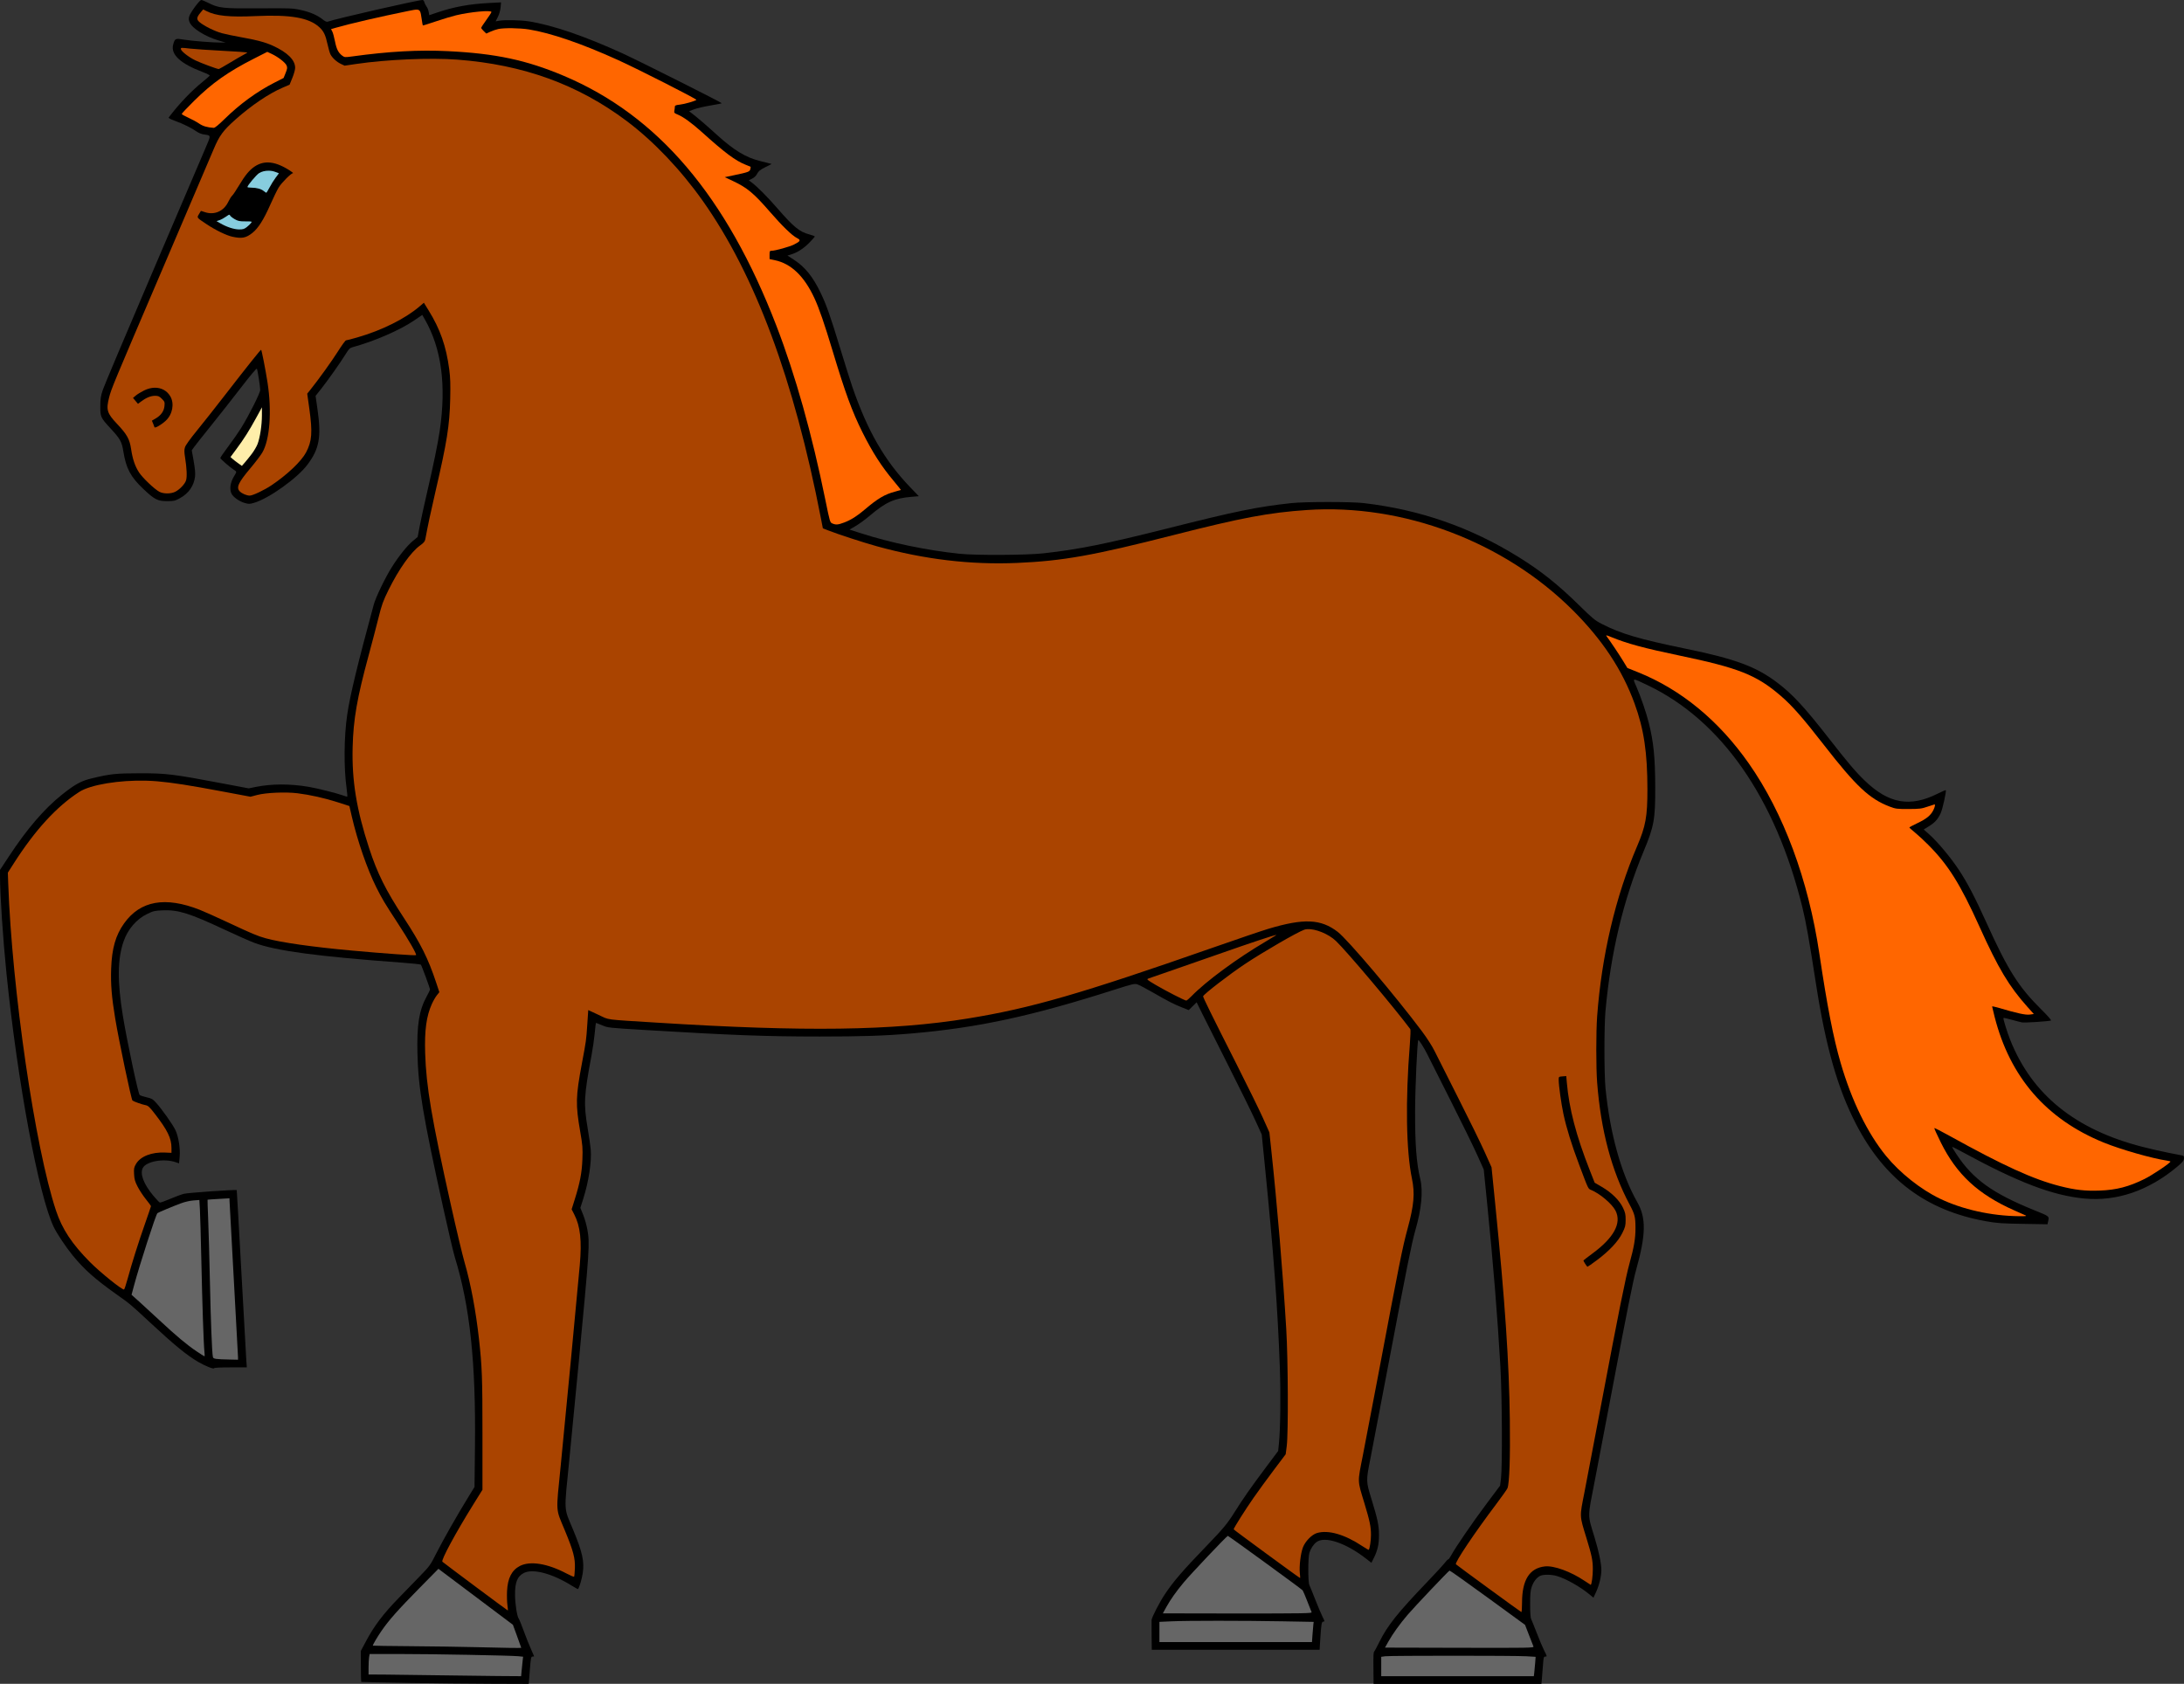
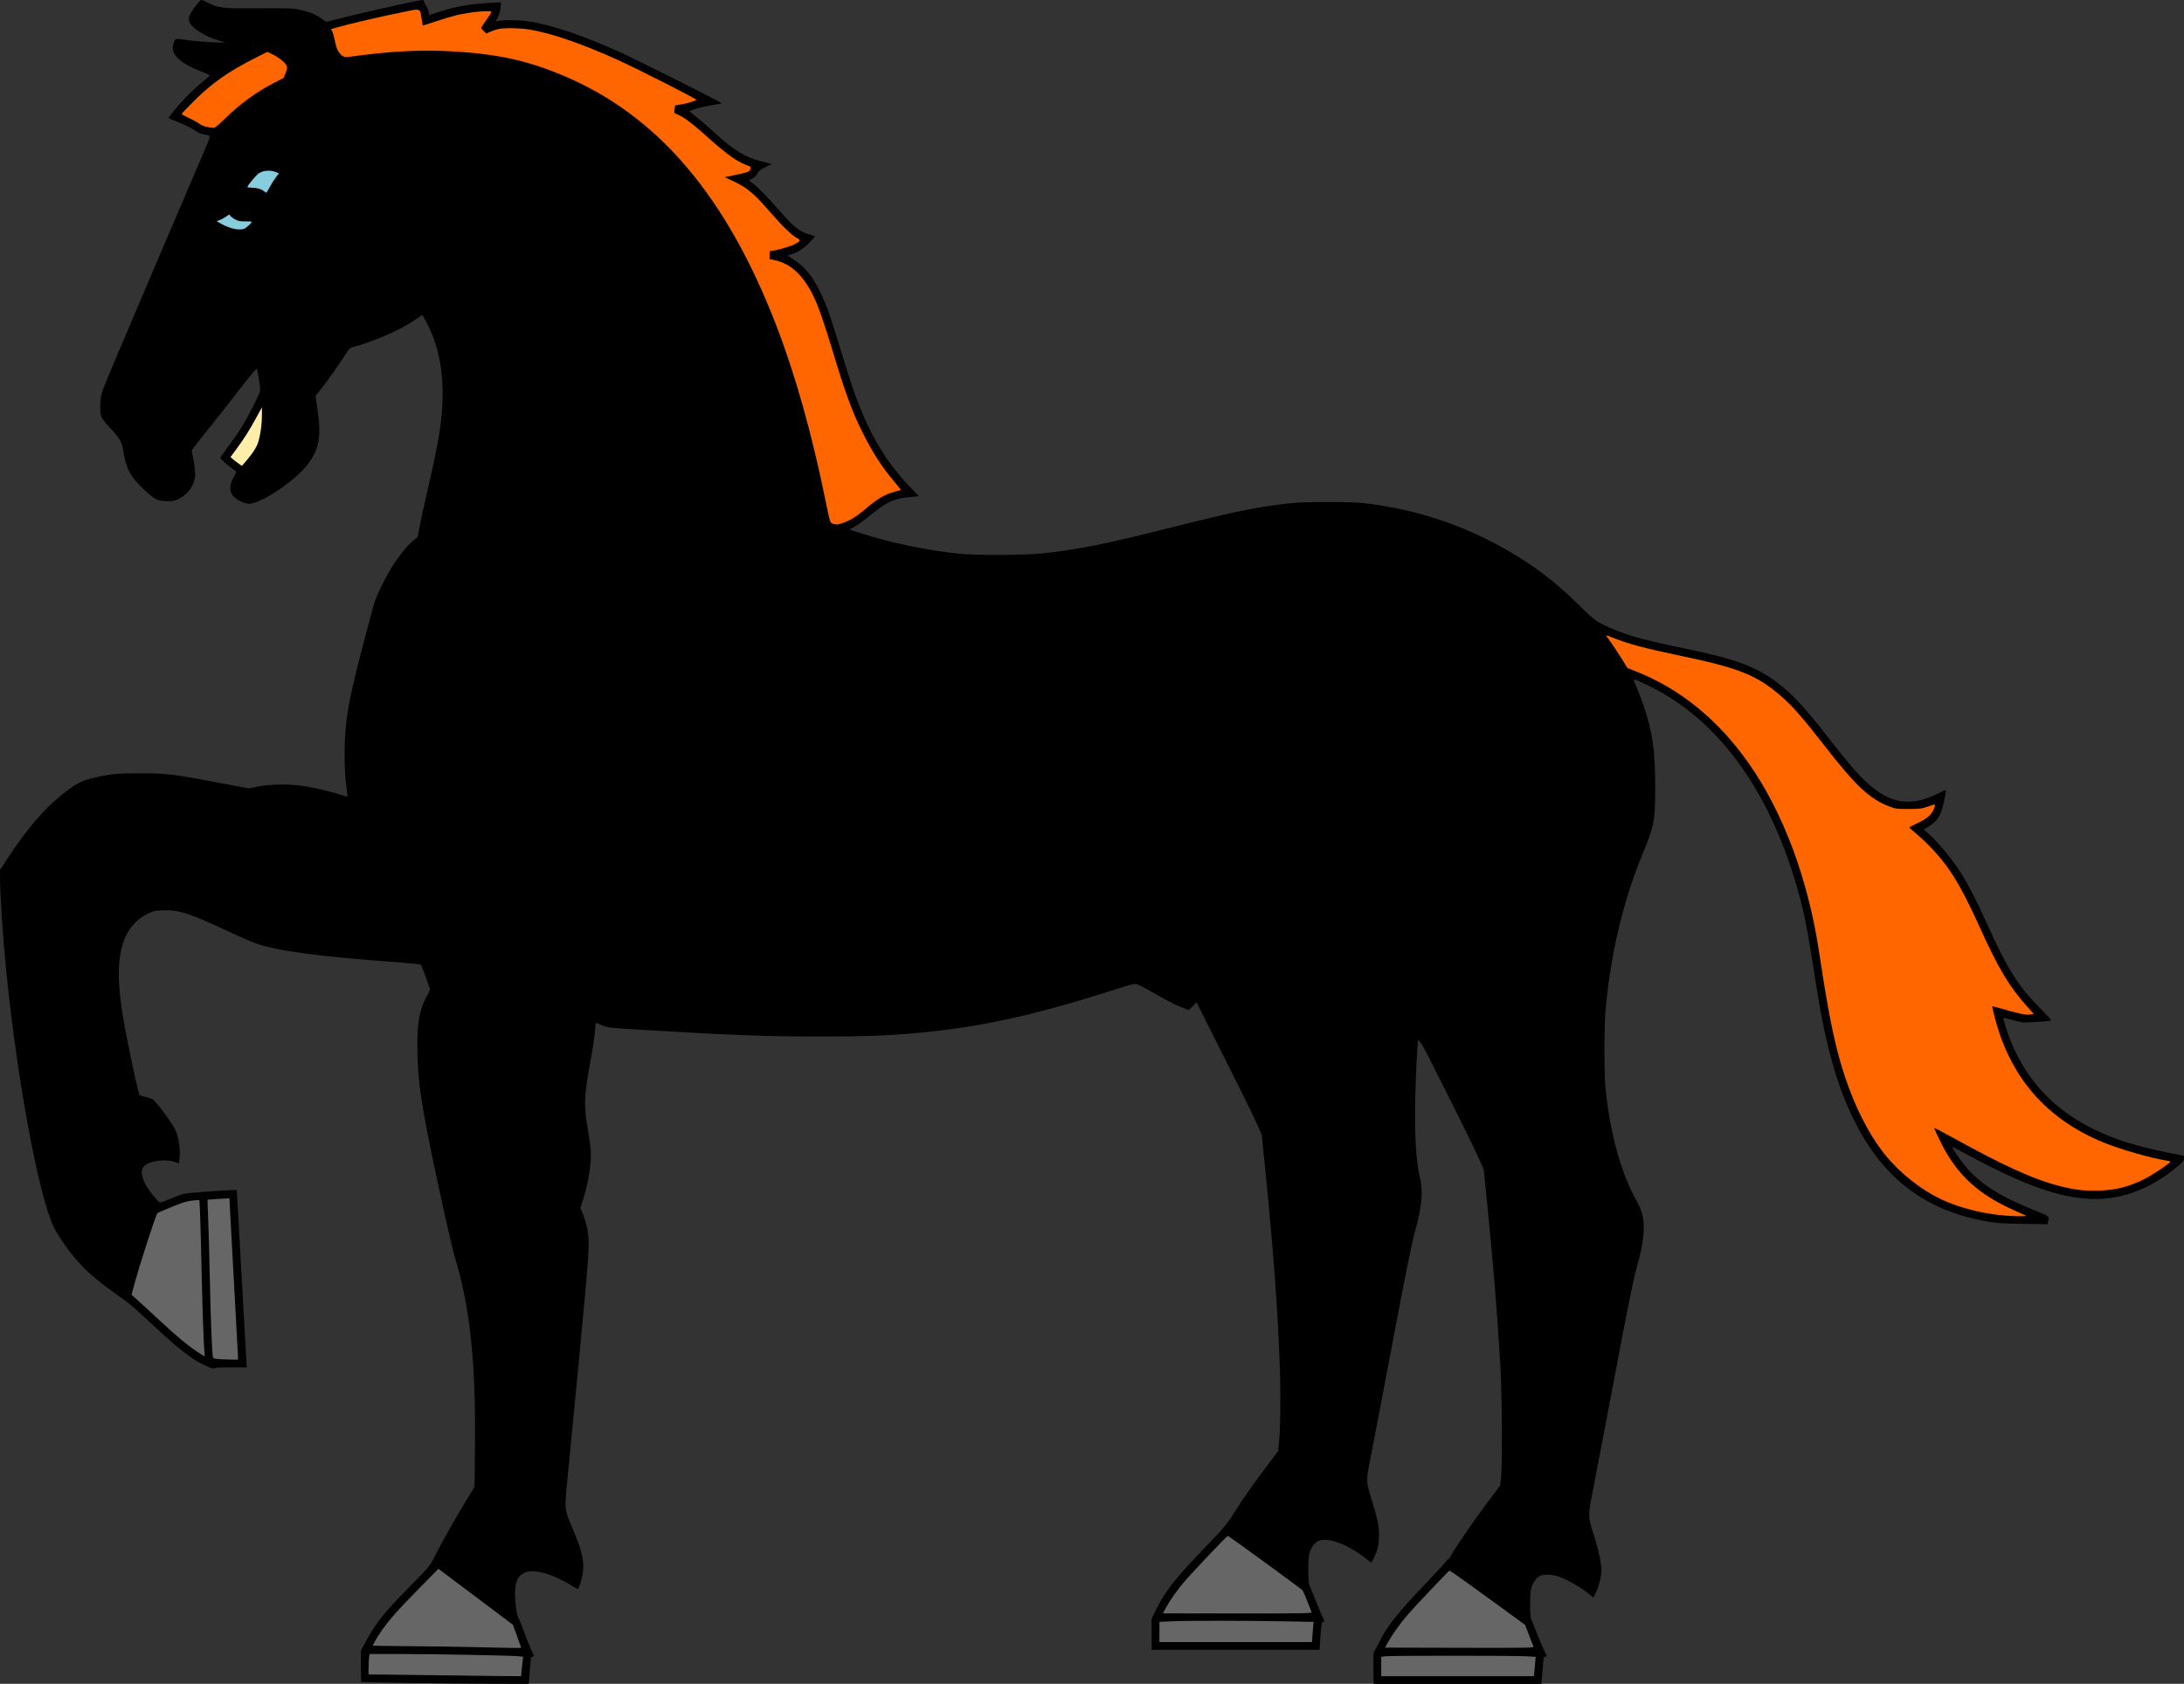
<svg xmlns="http://www.w3.org/2000/svg" version="1.1" viewBox="0 0 3413.2 2632">
  <rect x="0" y="0" width="3413.2" height="2632" fill="#333333" stroke="none" />
  <g stroke-width="1.333">
    <path transform="translate(-183.71 49.161)" d="m821.16 2581.3c-39.903-0.613-72.734-1.298-72.958-1.522-0.224-0.224-0.459-11.176-0.522-24.338l-0.115-23.931 8.097-15.197c12.907-24.227 26.771-42.549 51.383-67.909 8.067-8.312 22.341-23.013 31.721-32.67 16.677-17.169 17.275-17.993 27.006-37.219 10.58-20.903 32.071-58.736 49.156-86.535l10.364-16.862 0.71-63.804c1.459-131.15-7.891-218.81-31.513-295.46-2.201-7.144-10.374-41.944-18.16-77.333-31.685-144-38.92-187.28-40.219-240.58-1.098-45.079 2.552-67.817 14.346-89.37 2.89-5.282 5.255-10.258 5.255-11.056 0-2.116-13.063-37.604-14.293-38.828-0.572-0.57-13.941-1.983-29.707-3.14-132.18-9.699-196.8-18.38-230.57-30.972-6.912-2.578-27.612-11.745-46-20.371-55.046-25.824-72.744-31.386-96.779-30.42-12.876 0.518-14.859 0.97-24.43 5.574-16.75 8.056-30.268 23.656-36.934 42.621-9.743 27.721-10.11 63-1.216 117.06 6.547 39.795 23.918 121.62 26.197 123.4 1.121 0.876 6.018 2.49 10.884 3.587 7.754 1.748 9.565 2.782 14.669 8.376 8.872 9.723 26.277 34.324 30.315 42.85 4.89 10.323 7.821 28.928 6.603 41.917l-0.951 10.152-4.925-1.738c-18.29-6.453-46.253-1.612-51.717 8.954-4.7 9.089 1.303 25.01 16.206 42.976 4.866 5.867 9.591 10.839 10.499 11.05 0.908 0.211 8.011-2.333 15.783-5.654 7.773-3.32 17.568-6.932 21.767-8.025 6.497-1.692 81.676-6.926 82.572-5.749 0.158 0.208 3.409 57.678 7.225 127.71 3.816 70.033 7.295 132.28 7.731 138.33l0.794 11h-25.419c-16.219 0-25.584 0.496-25.876 1.37-0.58 1.74-14.081-3.685-24.786-9.959-18.013-10.557-36.838-25.997-75.646-62.042-30.821-28.626-29.934-27.886-52.667-44.025-32.85-23.323-50.009-38.608-67.733-60.333-10.946-13.418-24.663-33.998-29.715-44.583-23.519-49.28-56.588-226.92-73.797-396.43-5.432-53.502-10.044-122.37-10.076-150.45l-0.013-11.12 14.119-21.461c27.89-42.395 54.618-73.573 81.844-95.473 20.493-16.484 30.524-22.067 46.704-25.994 29.325-7.118 38.35-8.092 75.333-8.126 42.322-0.039 51.634 1.106 131.33 16.153l39.333 7.426 10.911-2.206c25.129-5.08 53.853-5.124 83.089-0.127 13.259 2.266 43.174 9.753 53.168 13.306 3.209 1.141 6.248 2.074 6.753 2.074 0.505 0 0.099-5.85-0.904-13-4.506-32.139-4.117-80.588 0.923-115 4.433-30.265 15.765-77.305 41.437-172 3.199-11.802 17.97-42.451 28.497-59.133 10.734-17.01 23.86-33.343 32.614-40.581l7.601-6.286 3.129-16.667c1.721-9.167 6.963-33.167 11.649-53.333 9.871-42.478 16.767-76.104 19.699-96.05 10.458-71.158 2.795-128.46-23.274-174.02l-4.021-7.029-12.692 8.666c-22.088 15.082-62.197 32.523-95.911 41.706-4.638 1.263-6.105 2.71-11.247 11.091-7.703 12.555-28.218 41.607-38.659 54.746l-8.23 10.357 2.908 20.268c6.316 44.014 3.068 62.246-15.521 87.141-15.847 21.222-60.369 53.058-83.585 59.767-6.973 2.015-8.3 2.031-14.667 0.178-8.298-2.416-17.639-8.94-20.374-14.23-3.735-7.222-2.099-18.053 4.264-28.228 3.96-6.332 3.928-6.635-0.991-9.541-4.373-2.583-20.3-16.357-20.96-18.126-0.217-0.581 5.294-8.62 12.246-17.864 6.952-9.244 16.095-22.362 20.318-29.152 12.148-19.529 29.83-54.766 29.83-59.446 0-5.308-4.023-31.055-5.189-33.208-0.545-1.007-9.904 10.079-24.183 28.644-12.812 16.657-34.094 43.703-47.294 60.102-13.2 16.399-25.419 31.841-27.153 34.316l-3.153 4.5 2.989 16.834c2.053 11.561 2.722 19.108 2.136 24.093-1.71 14.551-10.084 26.525-23.716 33.912-7.721 4.184-9.393 4.571-19.768 4.573-14.994 4e-3 -19.983-2.556-37.581-19.28-19.752-18.771-26.669-31.845-30.994-58.586-2.443-15.104-4.839-19.398-19.959-35.765-15.659-16.951-16.154-18.032-16.032-35.034 0.086-11.969 0.694-15.741 4.194-26 2.251-6.6 37.182-89.4 77.623-184s77.364-181 82.049-192c9.473-22.241 9.612-20.809-2.19-22.547-3.578-0.527-8.488-2.558-11.553-4.777-7.127-5.163-21.243-12.096-33.902-16.652-7.004-2.521-9.982-4.202-9.22-5.207 16.349-21.561 35.447-41.567 53.604-56.152 5.479-4.401 10.149-8.552 10.379-9.225s-4.57-3.102-10.667-5.399c-35.457-13.357-50.869-27.79-46.364-43.417 2.679-9.29 3.409-9.61 16.78-7.337 11.87 2.018 46.021 4.715 58.499 4.621l6.667-0.05-11.033-3.262c-21.085-6.234-41.272-18.879-45.219-28.325-1.572-3.763-1.7-5.841-0.589-9.55 1.828-6.102 16.092-25.385 18.784-25.393 1.131-3e-3 6.257 2.109 11.39 4.694 16.072 8.093 22.254 8.74 79.698 8.336 48.93-0.343 51.521-0.235 64.783 2.698 14.601 3.229 25.447 7.955 34.097 14.857 3.164 2.524 6.073 3.861 7.333 3.367 10.417-4.077 141.14-33.947 148.56-33.947 1.048 0 2.307 1.603 2.799 3.561 0.492 1.959 2.007 4.976 3.367 6.706 1.36 1.73 2.867 5.474 3.348 8.321l0.875 5.177 11.569-3.928c27.23-9.244 50.572-13.537 82.769-15.222l17.866-0.935-0.717 7.91c-0.424 4.671-2.157 10.751-4.233 14.848l-3.516 6.938 5.7-1.021c8.317-1.49 33.399-0.989 45.561 0.91 37.353 5.832 87.996 23.125 147.47 50.358 25.72 11.777 154.61 76.548 154.64 77.711 0.01 0.367-7.931 1.971-17.644 3.565-9.713 1.594-21.202 4.262-25.53 5.929l-7.87 3.032 4.479 3.404c8.149 6.193 23.3 19.208 39.388 33.834 25.966 23.607 44.747 35.023 66.54 40.446 4.4 1.095 10.4 2.611 13.333 3.368l5.333 1.377-10 5.037c-7.998 4.029-10.534 6.069-12.667 10.189-1.722 3.326-4.526 6.059-7.915 7.713l-5.248 2.562 4.581 3.424c8.734 6.527 24.328 22.208 39.897 40.12 25.753 29.628 34.766 37.013 50.071 41.027 4.737 1.242 8.613 2.723 8.613 3.291 0 0.568-4.05 5.147-9 10.176-8.789 8.93-18.48 15.051-28.658 18.101l-4.991 1.496 10.143 6.62c17.39 11.35 29.57 26.483 41.819 51.954 8.969 18.651 15.09 36.048 30.493 86.667 7.364 24.2 15.848 51.125 18.854 59.834 24.045 69.667 50.524 115.53 90.992 157.62l12.986 13.503-10.986 0.898c-27.196 2.223-40.548 8.23-65.652 29.54-6.6 5.602-16.414 12.789-21.81 15.97l-9.81 5.783 17.143 5.514c47.65 15.325 103.07 26.855 155.14 32.275 25.378 2.642 104.53 2.219 130.67-0.698 55.24-6.163 97.905-14.728 193.91-38.928 107.66-27.136 139.64-33.676 193.42-39.557 21.107-2.308 93.69-2.326 113.33-0.028 88.082 10.303 167.15 37.863 242 84.347 34.996 21.734 61.517 42.864 94.667 75.424 20.931 20.558 24.568 23.552 35.323 29.072 30.103 15.451 57.814 23.634 131.34 38.787 77.455 15.962 109.53 27.84 142.73 52.857 23.949 18.046 43.006 38.679 82.318 89.125 28.587 36.684 40.617 50.801 55.122 64.691 37.26 35.678 70.419 41.438 113.64 19.738 6.493-3.26 12.08-5.654 12.415-5.319 1.282 1.282-4.945 29.444-7.961 36.004-4.332 9.424-9.042 14.639-18.482 20.466l-8.015 4.947 8.841 7.903c13.266 11.858 32.976 35.438 45.894 54.906 13.312 20.06 25.313 43.033 43.532 83.332 33.114 73.243 49.902 99.848 84.942 134.62 11.058 10.973 16.756 17.518 15.568 17.886-4.448 1.376-41.19 3.719-45.326 2.89-2.501-0.501-9.867-2.401-16.368-4.221-6.502-1.821-12.103-3.028-12.447-2.684-0.841 0.841 5.586 21.717 10.516 34.158 33.922 85.606 101.75 140.45 206.98 167.35 12.526 3.203 30.874 7.383 40.774 9.288 9.9 1.906 19.386 3.765 21.081 4.133 2.553 0.553 3.01 1.394 2.667 4.908-0.335 3.423-2.343 5.858-10.414 12.628-44.712 37.504-94.653 54.597-145.33 49.742-49.794-4.769-103.33-25.239-191.33-73.16-8.067-4.392-14.879-7.774-15.139-7.515-0.26 0.259 2.818 5.459 6.838 11.555 25.684 38.942 56.109 60.87 120.97 87.185 25.383 10.298 24.059 9.147 21.896 19.046l-0.687 3.147-38.271-0.627c-33.464-0.549-40.7-1.059-57.604-4.065-93.517-16.629-158.7-65.393-203.49-152.22-28.682-55.611-47.316-120.99-62.53-219.38-10.486-67.819-15.553-96.307-21.224-119.33-42.076-170.84-126.83-292.35-242.15-347.14-24.695-11.734-23.455-11.928-17.12 2.679 6.978 16.088 15.139 39.857 19.149 55.769 7.618 30.232 10.04 54.25 10.19 101.05 0.162 50.323-1.811 61.218-18.192 100.48-31.62 75.789-51.284 158.06-59.551 249.17-2.166 23.872-2.162 98.532 0.013 120.67 6.938 70.807 24.519 133.95 49.638 178.28 14.197 25.054 13.704 50.696-2.06 107.06-4.498 16.081-14.24 64.807-35.991 180-9.97 52.8-22.676 119.4-28.236 148-11.641 59.882-11.604 52.208-0.43 89.05 6.862 22.624 10.668 41.052 10.629 51.458-0.035 9.385-3.427 23.419-8.12 33.601l-4.224 9.165-6.15-5.084c-14.509-11.994-36.664-24.531-50.735-28.709-9.016-2.677-21.676-2.77-26.655-0.196-5.491 2.84-10.174 8.979-12.972 17.006-1.964 5.635-2.454 11.061-2.454 27.174 0 13.174 0.561 21.239 1.623 23.333 0.892 1.76 4.871 11.626 8.841 21.924 3.97 10.298 9.09 22.43 11.377 26.962 4.889 9.685 4.883 9.648 1.664 9.648-2.194 0-2.6 1.485-3.373 12.333-0.483 6.783-1.238 16.383-1.678 21.333l-0.8 9h-262.32l-0.207-21.667c-0.228-23.759-0.037-27.962 1.308-28.983 0.495-0.376 4.079-7.102 7.965-14.947 12.611-25.463 28.772-45.748 74.144-93.069 13.008-13.567 25.558-27.198 27.888-30.292s4.838-5.644 5.572-5.667c0.735-0.023 2.835-2.884 4.667-6.358 6.136-11.637 33.04-50.925 54.816-80.05l21.569-28.848 1.402-11.393c2.283-18.559 1.694-129.38-0.929-174.73-4.645-80.312-11.08-159.53-20.804-256.12l-5.223-51.884-10.321-23c-5.677-12.65-24.404-50.9-41.617-85s-33.656-66.772-36.54-72.604c-4.798-9.702-12.977-22.551-13.818-21.709-1.597 1.597-4.895 74.93-4.991 110.98-0.138 51.775 2.117 81.52 8.037 106 4.625 19.128 1.986 47.097-7.555 80.044-5.649 19.507-13.919 60.572-40.8 202.6-12.841 67.847-26.08 137.16-29.419 154.03-7.092 35.826-7.099 35.543 1.575 63.836 9.655 31.494 11.692 41.247 11.726 56.164 0.033 14.596-2.162 24.243-8.268 36.317l-3.593 7.105-7.957-6.23c-31.575-24.72-64.674-35.922-77.679-26.289-4.782 3.542-9.232 10.234-11.281 16.964-2.217 7.283-2.264 45.867-0.061 50.266 0.882 1.76 5.002 11.9 9.156 22.533 4.154 10.633 9.292 22.783 11.416 27 3.544 7.034 3.655 7.667 1.349 7.667-2.806 0-3.359 3.283-4.998 29.667l-0.89 14.333h-262.3l-0.244-21.667c-0.134-11.917-0.165-23.066-0.068-24.776 0.235-4.122 12.37-27.681 20.719-40.224 13.589-20.415 27.674-36.747 65.545-76 25.732-26.672 32.234-34.504 43.24-52.088 13.374-21.367 25.349-38.5 49.102-70.249l19.205-25.67 1.218-11.663c2.311-22.132 2.958-76.904 1.413-119.66-3.362-93.03-9.818-179.75-23.555-316.39l-4.731-47.057-10.152-22.277c-5.583-12.252-24.246-50.177-41.472-84.277-17.226-34.1-35.543-70.559-40.704-81.02l-9.384-19.02-12.369 12.183-10.265-4.078c-13.293-5.28-21.158-9.31-45.498-23.313-11-6.328-22.13-12.145-24.733-12.927-4.256-1.277-7.683-0.477-34 7.938-130.58 41.757-214.2 59.864-317.93 68.849-42.148 3.65-78.411 4.864-144.47 4.834-84.514-0.037-135.96-1.958-272.86-10.183-57.856-3.476-58.023-3.494-67.157-7.439-5.037-2.175-9.339-3.772-9.561-3.55-0.222 0.222-1.061 7.463-1.864 16.091-0.803 8.628-3.002 23.925-4.888 33.994-12.02 64.189-12.642 75.985-6.061 114.97 2.166 12.833 4.292 27.586 4.724 32.783 1.569 18.871-3.17 50.138-11.647 76.839l-4.537 14.29 4.432 11.044c2.438 6.074 5.361 16.372 6.495 22.885 3.925 22.525 3.559 28.088-13.984 212.83-3.656 38.5-9.99 103.9-14.075 145.33-8.586 87.083-9.271 74.63 6.161 112 14.237 34.478 17.34 48.673 14.652 67.051-1.295 8.856-5.467 22.834-7.391 24.76-0.262 0.262-4.862-2.256-10.222-5.597-30.185-18.814-60.304-26.744-74.352-19.577-10.303 5.256-14.04 14.641-13.818 34.697 0.158 14.245 3.203 33.587 5.777 36.688 0.781 0.941 4.34 9.721 7.908 19.512 3.568 9.79 8.645 22.484 11.281 28.208s4.793 10.674 4.793 11-1.121 0.593-2.49 0.593c-2.257 0-2.648 1.995-4.177 21.333l-1.687 21.333-58.157-0.214c-31.986-0.117-90.805-0.716-130.71-1.329z" />
    <path transform="translate(-183.71 49.161)" d="m542.38 1823.9-17 0.967c-9.35 0.531-17.136 1.091-17.303 1.242-0.167 0.151 0.269 13.738 0.969 30.193 0.7 16.455 1.901 59.62 2.668 95.92 1.336 63.213 3.306 113.36 4.697 119.6 0.718 3.223 3.388 3.624 27.637 4.148l11.666 0.252-0.002-3.668c-7.2e-4 -2.017-2.999-57.367-6.664-123-3.665-65.633-6.665-120.75-6.666-122.49l-0.002-3.162zm-47.092 2.635-9.455 0.725c-5.701 0.437-13.687 2.321-20.119 4.744-12.952 4.88-35.054 14.161-36.018 15.125-2.545 2.545-28.111 81.664-36.473 112.87l-3.941 14.707 11.646 10.424c6.405 5.733 20.819 18.99 32.031 29.459 25.736 24.032 42.89 38.392 57.842 48.418 6.465 4.335 12.083 7.881 12.486 7.881 0.403 0 0.37-3.15-0.074-7-1.238-10.723-3.36-73.436-4.859-143.67-0.744-34.833-1.737-70.163-2.209-78.51l-0.857-15.178zm1607.3 525.02c-1.539 0-57.536 59.124-68.686 72.52-12.299 14.777-20.35 26.136-27.359 38.6-3.026 5.382-5.503 9.882-5.502 10 6e-4 0.117 52.507 0.215 116.68 0.215 103.22 0 116.58-0.231 115.8-2-0.481-1.1-3.547-8.901-6.814-17.334-3.267-8.433-6.518-16.039-7.223-16.902-1.812-2.219-115.67-85.098-116.9-85.098zm-1233.7 51.48-29.793 30.26c-33.329 33.85-47.858 50.249-59.297 66.928-6.455 9.412-13.466 21.366-13.459 22.947 9.1e-4 0.212 27.451 0.597 61 0.856 33.549 0.259 77.799 0.907 98.332 1.443 43.051 1.123 72.666 1.566 72.666 1.086-9e-5 -0.183-2.933-8.374-6.519-18.203l-6.521-17.871-116.41-87.445zm1580.2 2.773c-1.806 0.694-55.134 56.973-65.602 69.23-12.101 14.17-23.155 29.563-30.053 41.85l-5.24 9.334 116.53 0.281c109.54 0.265 116.47 0.145 115.54-2-0.545-1.255-3.729-9.386-7.078-18.068l-6.088-15.787-58.469-42.627c-32.157-23.445-58.952-42.441-59.545-42.213zm-361.22 78.451c-32.761-1e-4 -60.918 0.281-73.19 0.844l-19 0.869v15.793 15.791h119.21 119.21l0.82-11.666v-0.002c0.451-6.417 1.051-13.52 1.334-15.785l0.514-4.119-48.1-0.881c-30.683-0.562-68.046-0.844-100.81-0.844zm-1279 51.951-47.492 0.012-0.826 5c-0.455 2.75-0.834 9.95-0.842 16l-0.014 11 28.334 0.182c15.583 0.1 52.632 0.586 82.332 1.078 29.7 0.492 70.603 1.01 90.895 1.15l36.895 0.256 0.828-9c0.456-4.95 1.153-11.8 1.549-15.223l0.721-6.225-7.109-0.736c-11.567-1.199-133.92-3.507-185.27-3.494zm1646.3 2.697c-51.926-0.005-102.58 0.27-106.66 0.828l-6.188 0.848v15.152 15.152h119.25 119.25l0.688-5.666c0.378-3.117 1.009-9.927 1.404-15.133l0.719-9.463-14.197-0.869c-9.15-0.56-62.345-0.845-114.27-0.85z" fill="#666" />
-     <path transform="translate(-183.71 49.161)" d="m501.21-34.456-4.129 4.982c-6.37 7.689-6.616 10.694-1.236 15.166 7.114 5.913 23.737 14.097 34.605 17.037 5.458 1.477 18.624 4.233 29.258 6.123 25.154 4.472 38.465 8.014 50.232 13.371 23.174 10.549 35.219 22.554 35.02 34.902-0.045 2.779-2.02 9.781-4.389 15.562l-4.307 10.512-11.277 4.863c-21.197 9.138-48.573 27.653-73.068 49.416-19.478 17.305-25.369 25.297-34.246 46.449-4.212 10.037-39.738 93.25-78.947 184.92-79.194 185.15-80.896 189.24-84.482 203.21-4.96 19.331-3.349 24.683 12.463 41.4 15.395 16.277 19.587 23.773 21.857 39.086 2.355 15.877 6.071 26.894 12.348 36.605 5.523 8.545 23.973 26.143 31.83 30.361 6.312 3.389 17.724 3.441 24.623 0.113 7.053-3.402 15.393-12.189 17.156-18.074 1.675-5.59 1.078-19.121-1.568-35.568-1.363-8.469-1.403-11.997-0.184-16 0.956-3.137 8.142-13.178 18.467-25.803 9.296-11.367 29.436-36.868 44.754-56.668 32.227-41.658 54.739-69.891 55.777-69.955 0.811-0.05 6.899 30.985 9.998 50.963 6.992 45.083 3.659 89.805-8.188 109.83-2.566 4.337-10.941 15.344-18.611 24.459-18.962 22.533-22.447 30.182-16.475 36.154 3.538 3.538 10.701 6.549 15.578 6.549 4.634 0 22.724-8.61 33.98-16.172 24.654-16.563 46.615-37.436 53.949-51.277 9.275-17.506 10.31-31.376 5.107-68.551l-3.266-23.332 4.266-5.303c12.823-15.934 34.283-45.746 43.777-60.816 5.965-9.468 11.619-17.215 12.562-17.215 0.944 0 8.849-2.053 17.568-4.562 38.41-11.056 74.624-29.063 97.242-48.355l6.881-5.871 7.287 11.781c18.264 29.526 27.589 56.132 32.373 92.373 1.717 13.006 2.042 23.179 1.492 46.635-0.966 41.207-5.053 66.849-22.957 144-7.278 31.364-12.251 54.709-15.9 74.666-0.677 3.704-2.383 5.764-8.271 9.986-14.195 10.179-33.218 37.006-49.178 69.348-8.685 17.6-10.587 22.881-15.846 44-3.287 13.2-10.211 39.599-15.385 58.666-18.057 66.54-23.819 99.673-24.934 143.33-1.336 52.358 6.02 97.399 25.789 157.9 12.857 39.349 25.851 65.474 53.766 108.1 27.122 41.413 38.512 64.219 51.182 102.48l4.768 14.402-3.916 4.891c-2.154 2.69-5.667 8.79-7.807 13.557-8.555 19.061-11.54 40.95-10.455 76.666 1.587 52.248 9.973 101.76 40.318 238 8.412 37.766 17.995 77.967 21.295 89.334 9.616 33.117 17.595 75.596 22.539 120 4.761 42.763 5.41 60.563 5.4 148l-0.008 87.332-14.506 23.318c-27.67 44.477-50.558 86.897-48.1 89.152 2.737 2.511 101.55 76.197 102.18 76.197 0.367 0 0.121-3.751-0.547-8.334-0.668-4.583-0.936-14.432-0.596-21.887 0.918-20.122 7.398-32.824 20.068-39.34 16.054-8.255 43.175-3.892 72.713 11.699 6.159 3.251 11.558 5.55 12 5.109 0.442-0.44 1.012-6.447 1.266-13.35 0.576-15.644-2.439-26.977-15.686-58.973-14.656-35.401-14.012-25.57-6.584-100.26 6.784-68.221 26.232-272.83 29.908-314.67 3.346-38.077 0.869-60.587-8.707-79.164l-4.035-7.83 4.66-14.836c8.377-26.668 11.392-42.405 12.17-63.504 0.646-17.524 0.325-21.564-3.428-43.172-7.353-42.333-7.047-54.942 2.574-106.16 6.859-36.516 6.802-36.114 8.508-61.557l1.49-22.223 16 7.418c18.22 8.447 6.323 6.87 92.666 12.289 229.42 14.398 366.68 12.535 484.67-6.574 98.172-15.9 176.79-38.634 382.38-110.57 37.973-13.287 76.972-26.539 86.666-29.451 56.023-16.829 82.491-15.698 108.94 4.656 15.574 11.984 90.594 100.56 131.57 155.34 8.04 10.75 16.093 23.371 19.992 31.334 3.591 7.333 20.057 40.033 36.592 72.666 16.534 32.633 35.044 70.414 41.133 83.957l11.072 24.625 5.754 57.375c15.372 153.27 21.677 246.41 22.842 337.43 0.752 58.806-0.623 98.773-3.676 106.8-0.668 1.757-8.33 12.632-17.027 24.168-34.732 46.065-65.825 92.447-63.549 94.797 1.845 1.904 101.39 74.603 102.31 74.719 0.55 0.069 1.011-6.625 1.022-14.875h-0.002c0.047-35.43 11.62-53.778 35.648-56.514 14.014-1.595 40.668 8.113 62.176 22.646 5.047 3.41 9.325 6.201 9.508 6.201 1.398 0 3.313-14.084 3.297-24.258-0.023-13.978-1.537-21.38-10.07-49.219-10.867-35.454-10.719-32.188-3.219-70.26 3.568-18.112 15.543-80.931 26.609-139.6 26.749-141.8 37.817-196.87 44.158-219.71 6.969-25.102 9.213-38.507 9.174-54.801-0.041-17.271-1.092-21.465-9.176-36.627-28.225-52.94-44.944-115.81-50.738-190.8-1.775-22.972-1.777-79.293-2e-3 -103.4 6.965-94.612 28.638-186.88 62.436-265.81 13.435-31.378 16.165-46.391 16.15-88.852-0.02-57.781-5.488-94.291-20.123-134.37-19.257-52.739-50.283-99.608-96.43-145.67-107.45-107.26-265.44-166.87-415.42-156.73-59.644 4.031-102.17 12.032-210 39.508-124.06 31.611-171.67 40.083-242.74 43.193-72.464 3.172-145.03-5.434-219.56-26.041-21.182-5.857-60.348-18.626-76.371-24.898l-8-3.131-2.961-15.26c-42.266-217.86-102.96-381.01-184.73-496.59-34.533-48.813-77.024-93.412-118.98-124.88-76.169-57.131-161.59-88.082-264.67-95.898-42.138-3.195-110.05-0.27-158.29 6.82l-17.762 2.611-5.773-2.715c-6.615-3.109-13.462-9.368-16.344-14.941-1.09-2.107-3.163-9.254-4.609-15.881-3.197-14.648-6.035-20.471-13.072-26.828-16.251-14.682-44.844-19.629-99.047-17.137-41.474 1.907-62.2-0.219-77.307-7.926l-4.955-2.527zm-32.943 60.102c-1.853 0.072-1.893 0.632-1.893 1.752 0 3.206 12.077 12.716 22.535 17.746 8.639 4.155 33.382 13.367 36.572 13.615 0.609 0.047 8.41-4.332 17.334-9.732 8.924-5.401 18.834-11.142 22.021-12.76 3.188-1.617 5.553-3.184 5.256-3.481-0.297-0.297-17.905-1.463-39.129-2.592-21.224-1.129-43.689-2.642-49.922-3.363-7.254-0.839-10.922-1.257-12.775-1.185zm134.63 179.13c9.73 0.228 20.492 4.217 32.809 12.025 4.033 2.557 6.686 4.663 5.894 4.68-2.946 0.062-17.926 15.068-22.379 22.418-2.536 4.187-8.483 16.409-13.215 27.16-10.138 23.033-18.822 36.694-27.869 43.846-10.078 7.966-16.426 9.18-31.201 5.965-9.497-2.067-26.436-10.306-40.553-19.725-15.639-10.435-15.175-9.823-11.768-15.496 1.587-2.642 2.955-4.928 3.039-5.078 0.084-0.15 2.53 0.575 5.436 1.609 15.389 5.481 30.32-0.932 37.506-16.109 1.822-3.849 4.482-8.056 5.912-9.35 1.43-1.294 6.21-8.413 10.623-15.82 9.606-16.126 16.442-24.393 24.691-29.857 6.564-4.348 13.507-6.445 21.074-6.268zm-177.36 352.12c10.181-0.16 19.093 4.507 24.344 13.467 6.631 11.316 3.503 28.182-7.053 38.014-7.302 6.801-17.791 12.676-17.791 9.965 0-0.277-0.888-2.627-1.973-5.223l-1.973-4.719 5.928-3.475c8.347-4.891 12.947-11.408 13.719-19.436 0.588-6.122 0.306-6.903-4.068-11.277-4.027-4.027-5.586-4.701-10.887-4.701-6.507 0-14.027 3.14-21.926 9.154l-4.512 3.436-3.891-4.629-3.891-4.627 4.402-3.731c2.422-2.052 8.215-5.616 12.873-7.918 5.685-2.81 11.365-4.217 16.697-4.301zm-13.443 614.24c-41.763-1.07-86.783 6.134-104.38 17.467-35.28 22.714-68.916 59.355-102.14 111.26l-9.613 15.021 0.578 16.312c5.914 166.76 41.901 413.39 74.705 511.97 9.609 28.876 24.907 52.048 53.123 80.469 16.191 16.309 50.267 43.728 53.184 42.793 0.648-0.208 3.21-7.85 5.691-16.984 6.496-23.91 16.743-56.349 27.291-86.394 5.046-14.372 9.174-26.497 9.174-26.943 0-0.447-3.578-5.265-7.951-10.707-4.373-5.442-10.217-14.326-12.984-19.74-4.174-8.167-5.115-11.512-5.525-19.637-0.441-8.725-0.103-10.461 3.1-15.926 6.884-11.747 24.438-18.612 45.254-17.701l10.113 0.441-0.002-7.547c-7e-3 -15.273-6.234-28.01-26.383-53.955-8.13-10.468-10.146-12.301-14.426-13.104-5.08-0.953-17.246-5.246-20.127-7.104-1.831-1.181-21.24-93.374-27.008-128.29-5.601-33.908-7.189-53.471-6.332-78 1.102-31.542 6.996-52.132 20.232-70.682 25.335-35.504 64.244-42.452 118.37-21.137 6.787 2.673 26.785 11.628 44.441 19.9 37.356 17.503 45.537 20.938 58.42 24.522 23.715 6.596 73.135 13.633 135.48 19.289 51.563 4.678 98.544 8.008 99.502 7.051 1.39-1.391-11.081-23.178-28.779-50.277-20.489-31.372-24.39-37.911-33.424-56-14.04-28.116-29.43-72.653-38.139-110.38l-3.781-16.381-18.281-5.887c-20.361-6.556-43.074-11.644-62.943-14.098-18.291-2.259-48.945-0.959-62.75 2.66l-10.598 2.779-42.736-8.006c-53.425-10.009-78.931-14.003-102.74-16.086-5.744-0.503-11.643-0.824-17.609-0.977zm1814.8 232.04c-1.798 0.112-3.434 0.406-4.857 0.902-10.813 3.769-64.58 34.897-93.041 53.863-24.368 16.239-63.634 46.529-65.039 50.172-0.468 1.212 13.445 29.477 52.535 106.73 16.883 33.366 35.276 70.867 40.873 83.334l10.176 22.666 2.715 25.334c9.625 89.782 18.257 192.79 23.631 282 2.858 47.447 3.35 162.94 0.779 182.9l-1.66 12.904-18.398 24.43c-10.118 13.436-24.464 33.13-31.879 43.764-12.767 18.307-31.111 47.377-31.029 49.172 0.035 0.754 102.63 75.972 103.8 76.104 0.278 0.031 0.109-3.436-0.375-7.707-1.165-10.302 1.201-30.322 4.715-39.881 3.518-9.573 13.901-20.306 21.975-22.717 17.814-5.319 43.44 2.102 71.352 20.662 5.056 3.362 9.397 5.869 9.646 5.572 1.613-1.917 3.51-14.669 3.49-23.463-0.028-12.824-1.86-21.614-10.369-49.742-11.01-36.394-10.843-31.172-2.381-74.127 4.031-20.464 14.577-75.608 23.434-122.54 33.995-180.14 38.522-202.71 46.672-232.67 9.889-36.344 11.465-54.711 6.666-77.691-9.068-43.425-10.307-122.04-3.301-209.6 0.996-12.444 1.35-23.244 0.787-24-24.906-33.458-98.744-121.04-116.14-137.76-11.631-11.179-32.19-19.393-44.777-18.611zm-48.652 9.156c-2.531-0.177-36.335 11.028-89.914 29.828-28.6 10.035-64.299 22.47-79.332 27.631-15.033 5.161-28.809 9.941-30.611 10.623-3.038 1.15-2.211 1.871 11.334 9.875 15.58 9.207 45.542 24.555 47.936 24.555 0.792 0 4.42-3.053 8.059-6.783 23.204-23.787 71.063-59.014 116.62-85.836 8.433-4.966 15.633-9.332 16-9.703 0.113-0.114 0.083-0.178-0.086-0.19zm453.25 220.51 0.869 10.002c3.556 40.973 14.542 82.985 35.914 137.34l7.604 19.332 11.34 6.627c15.197 8.88 27.431 20.953 32.873 32.44 3.617 7.636 4.229 10.408 4.199 19.074-0.031 9.038-0.592 11.266-5.166 20.522-6.497 13.146-20.341 27.954-39.467 42.221-7.7 5.744-14.4 10.445-14.891 10.447-0.49 0-2.142-2.017-3.668-4.486-1.526-2.47-2.775-4.788-2.775-5.15 0-0.363 6.188-5.199 13.75-10.748 33.978-24.931 46.351-47.84 36.359-67.322-5.435-10.598-24.241-26.545-38.047-32.264-4.804-1.99-4.114-0.538-18.613-39.098-12.096-32.167-19.9-57.338-24.705-79.69-3.409-15.854-7.41-44.689-7.41-53.396 0-4.844 0.074-4.912 5.918-5.377l5.916-0.471z" fill="#a40" />
    <path transform="translate(-183.71 49.161)" d="m835.91-34.034c-2.798-0.272-7.072 0.586-13.887 1.971-44.918 9.127-92.201 20.077-113.96 26.395l-6.986 2.029 1.935 3.744c1.065 2.06 2.967 8.99 4.227 15.4 2.391 12.169 5.325 17.919 11.459 22.463 3.44 2.548 4.307 2.61 15.332 1.092 57.575-7.928 104.13-10.5 149.64-8.268 74.749 3.666 122.81 13.911 181.37 38.664 147.01 62.141 254.06 188.09 332.07 390.69 29.709 77.16 55.482 168.88 76.619 272.68 6.948 34.122 7.113 34.675 10.854 36.273 5.558 2.374 8.756 2.112 18.363-1.504 10.584-3.984 20.154-10.011 32.228-20.301 20.124-17.149 31.232-23.741 47.029-27.906 4.865-1.283 9.051-2.485 9.301-2.672s-4.695-6.463-10.988-13.945c-19.159-22.78-33.405-44.984-49.146-76.596-15.995-32.122-26.726-61.401-46.182-126-13.156-43.682-21.44-67.695-28.811-83.52-15.942-34.225-36.256-53.686-61.674-59.08l-8.322-1.766v-6.484c0-5.934 0.268-6.484 3.162-6.484 5.597 0 28.202-6.298 35.041-9.764 10.347-5.243 11.064-6.869 4.51-10.213-7.558-3.856-22.848-18.649-41.369-40.023-25.866-29.851-36.196-38.512-58.402-48.971l-12.941-6.096 14-2.932c22.758-4.767 24.935-5.564 25.924-9.506 0.48-1.913 0.694-3.605 0.475-3.762-0.219-0.157-3.781-1.629-7.916-3.272-15.933-6.327-32.201-18.489-68.65-51.322-15.378-13.852-28.819-23.593-37.297-27.029-5.557-2.252-5.973-2.745-5.283-6.277 0.412-2.108 0.748-4.874 0.748-6.144 0-1.829 1.599-2.479 7.668-3.125 7.231-0.769 23.827-5.536 25.992-7.465 1.208-1.076-90.855-47.868-122.19-62.104-56.584-25.709-105.37-42.481-139.47-47.953-14.298-2.294-38.985-2.636-48-0.666-3.3 0.721-8.856 2.611-12.348 4.201l-6.348 2.893-3.986-3.818c-2.192-2.1-3.984-4.401-3.984-5.115 0-0.714 3.6-6.253 8-12.309 4.4-6.056 8-11.66 8-12.453 0-3.261-32.721-0.22-55.275 5.137-6.368 1.512-20.586 5.802-31.594 9.533-11.008 3.731-20.185 6.582-20.395 6.336-0.21-0.246-1.078-5.245-1.932-11.107-1.384-9.509-1.945-13.099-6.607-13.553zm-234.48 65.936-21.191 10.77c-40.33 20.493-65.322 38.175-93.525 66.172-10.45 10.373-18.999 19.417-18.998 20.098 8e-4 0.681 4.612 3.312 10.248 5.846 5.636 2.534 13.233 6.661 16.883 9.172 6.03 4.148 12.633 6.086 22.891 6.721 1.744 0.108 7.601-4.657 16.666-13.559 23.998-23.563 50.478-42.915 77.924-56.949l14.615-7.473 3.131-7.793c2.717-6.76 2.915-8.318 1.486-11.768-1.88-4.54-13.414-13.469-23.375-18.098l-6.754-3.139zm2093.4 912.17c-1.13-0.215-1.068 0.241-0.307 1.275 6.285 8.538 20.076 29.162 25.777 38.547l6.711 11.045 16.666 6.689c67.071 26.92 126.05 75.447 172.94 142.29 54.513 77.715 93.198 181.97 110.43 297.6 12.25 82.214 21.854 131.53 33.24 170.67 17.273 59.375 41.995 110.02 71.074 145.61 21.513 26.327 54.111 52.204 83.807 66.527 35.355 17.053 80.59 27.116 123.85 27.551 10.857 0.109 12.714-0.144 10-1.359-1.833-0.821-9.677-4.307-17.43-7.748-56.401-25.033-90.001-56.148-114.8-106.31-5.91-11.954-10.461-22.018-10.113-22.365 0.347-0.347 10.766 4.979 23.154 11.838 85.412 47.289 131.32 68.211 173.19 78.922 23.696 6.062 39.681 7.848 62.453 6.979 25.939-0.99 45.129-5.966 69.547-18.031 12.629-6.24 40.666-25.087 40.666-27.336 0-0.349-2.629-1.03-5.842-1.512-23.55-3.531-71.763-17.335-98.394-28.17-89.577-36.445-146.47-102.04-170.52-196.59-2.145-8.433-3.902-15.713-3.904-16.178 0-0.465 4.948 0.613 10.998 2.397 28.58 8.426 41.287 11.168 47.779 10.307l6.426-0.852-10.291-11.504c-28.429-31.782-45.286-59.976-74.246-124.17-30.447-67.49-48.988-97.158-80.547-128.88-6.682-6.717-16.044-15.371-20.803-19.232-4.759-3.861-8.652-7.367-8.652-7.793 0-0.425 5.85-3.563 13-6.973 13.836-6.598 20.303-11.89 24.44-19.998 2.405-4.714 3.341-9.123 1.935-9.123-0.344 0-5.294 1.607-11 3.572-9.341 3.217-12.301 3.578-29.709 3.631-18.093 0.055-19.974-0.183-29.332-3.734-31.46-11.937-52.55-31.688-102.65-96.137-33.417-42.987-49.895-61.747-67.633-77.006-37.964-32.658-65.467-43.595-158.38-62.986-55.111-11.501-81.998-18.777-106.05-28.697-4.007-1.653-6.329-2.539-7.459-2.754z" fill="#f60" />
    <path transform="translate(-183.71 49.161)" d="m577.16 660.37c3.558-4.662 7.691-11.74 9.183-15.728 3.777-10.095 6.693-29.443 6.699-44.453l5e-3 -12.657-9.102 16.657c-10.87 19.892-18.835 32.45-30.988 48.855l-9.036 12.198 2.897 2.628c1.593 1.445 5.597 4.555 8.897 6.91l6 4.282 4.488-5.107c2.469-2.809 7.399-8.922 10.958-13.584z" fill="#fea" />
    <path transform="translate(-183.71 49.161)" d="m603.87 217.65c-5.71-0.096-11.468 1.276-15.492 3.965-4.409 2.946-17.96 19.189-17.99 21.564-7e-3 0.55 2.837 1.004 6.32 1.008 8.039 9e-3 15.254 2.003 19.227 5.314 1.709 1.424 3.464 2.608 3.902 2.633s2.748-3.706 5.133-8.289c2.385-4.583 6.662-11.438 9.506-15.234l5.17-6.902-5.934-2.266c-3.007-1.148-6.416-1.735-9.842-1.793zm-61.715 68.844c-0.87-0.036-2.349 0.862-5.189 2.92-3.008 2.179-7.584 4.659-10.168 5.512l-4.697 1.551 5.803 3.336c10.243 5.888 21.409 9.566 29.256 9.635 6.137 0.054 8.273-0.574 12.1-3.557 2.556-1.992 5.569-4.843 6.693-6.334 2.015-2.671 1.884-2.711-8.768-2.711-9.367 0-11.634-0.484-16.986-3.631-3.397-1.997-6.535-4.561-6.971-5.697-0.247-0.644-0.55-1.002-1.072-1.023z" fill="#87cdde" />
  </g>
</svg>